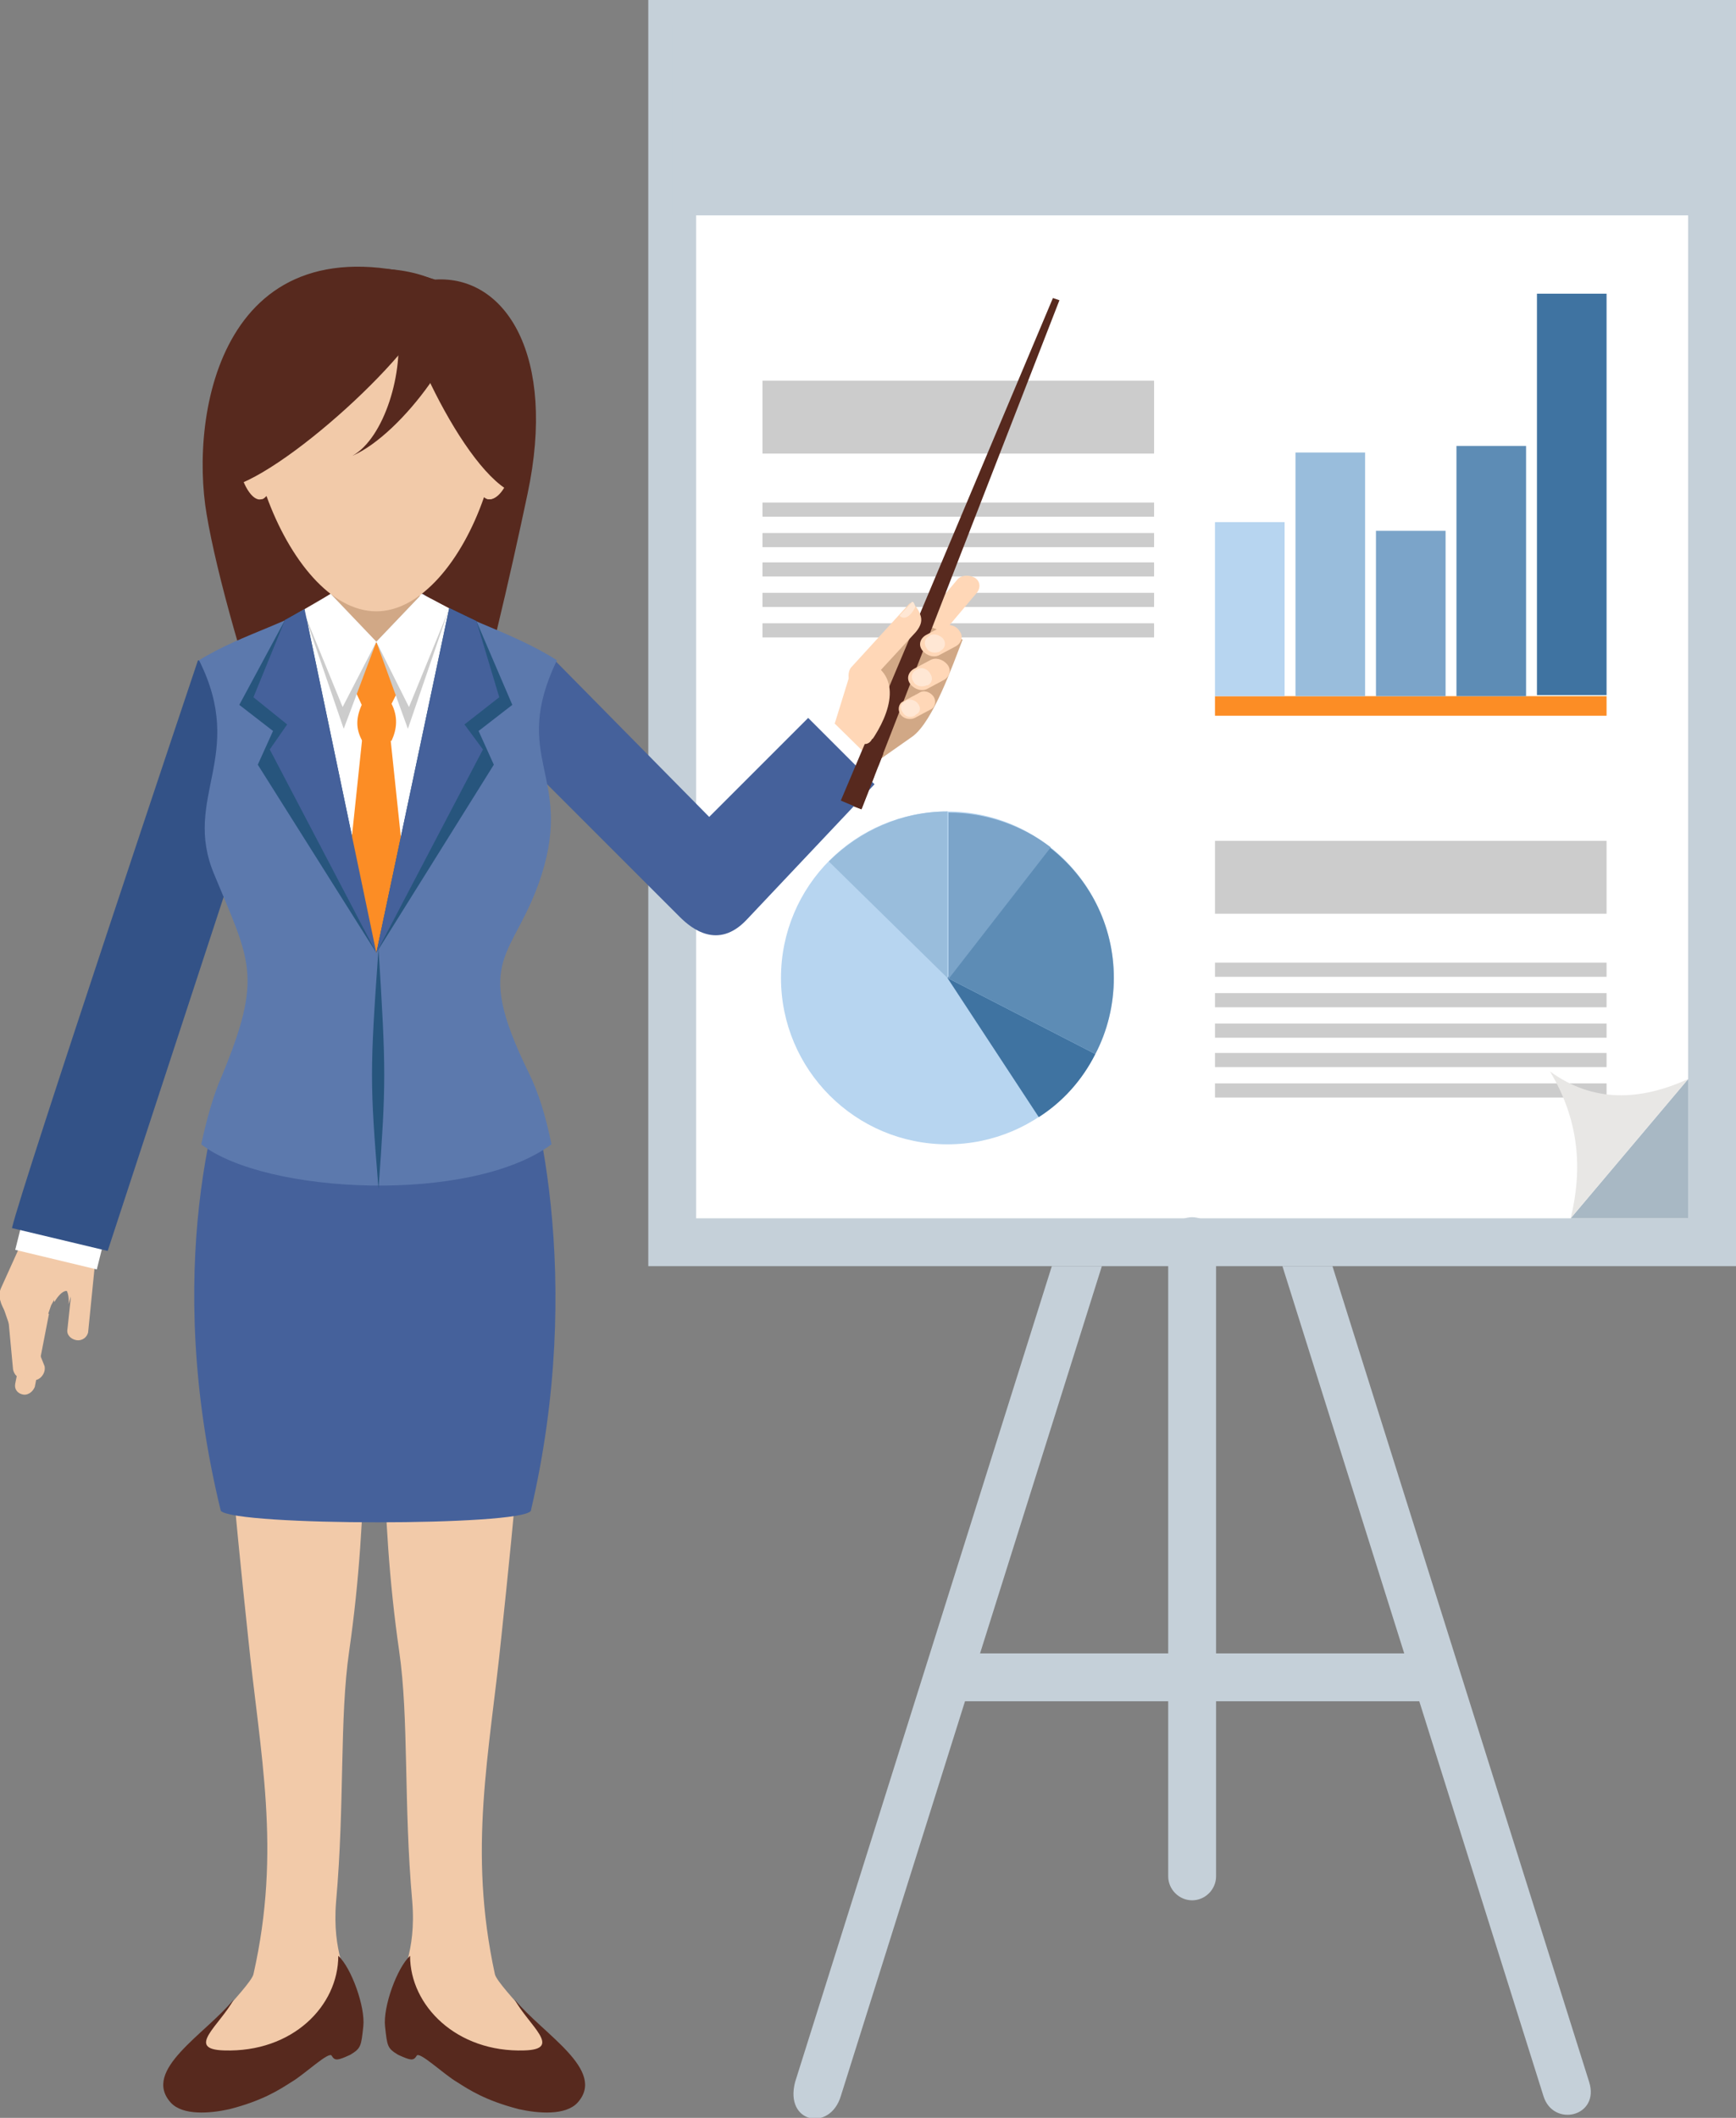
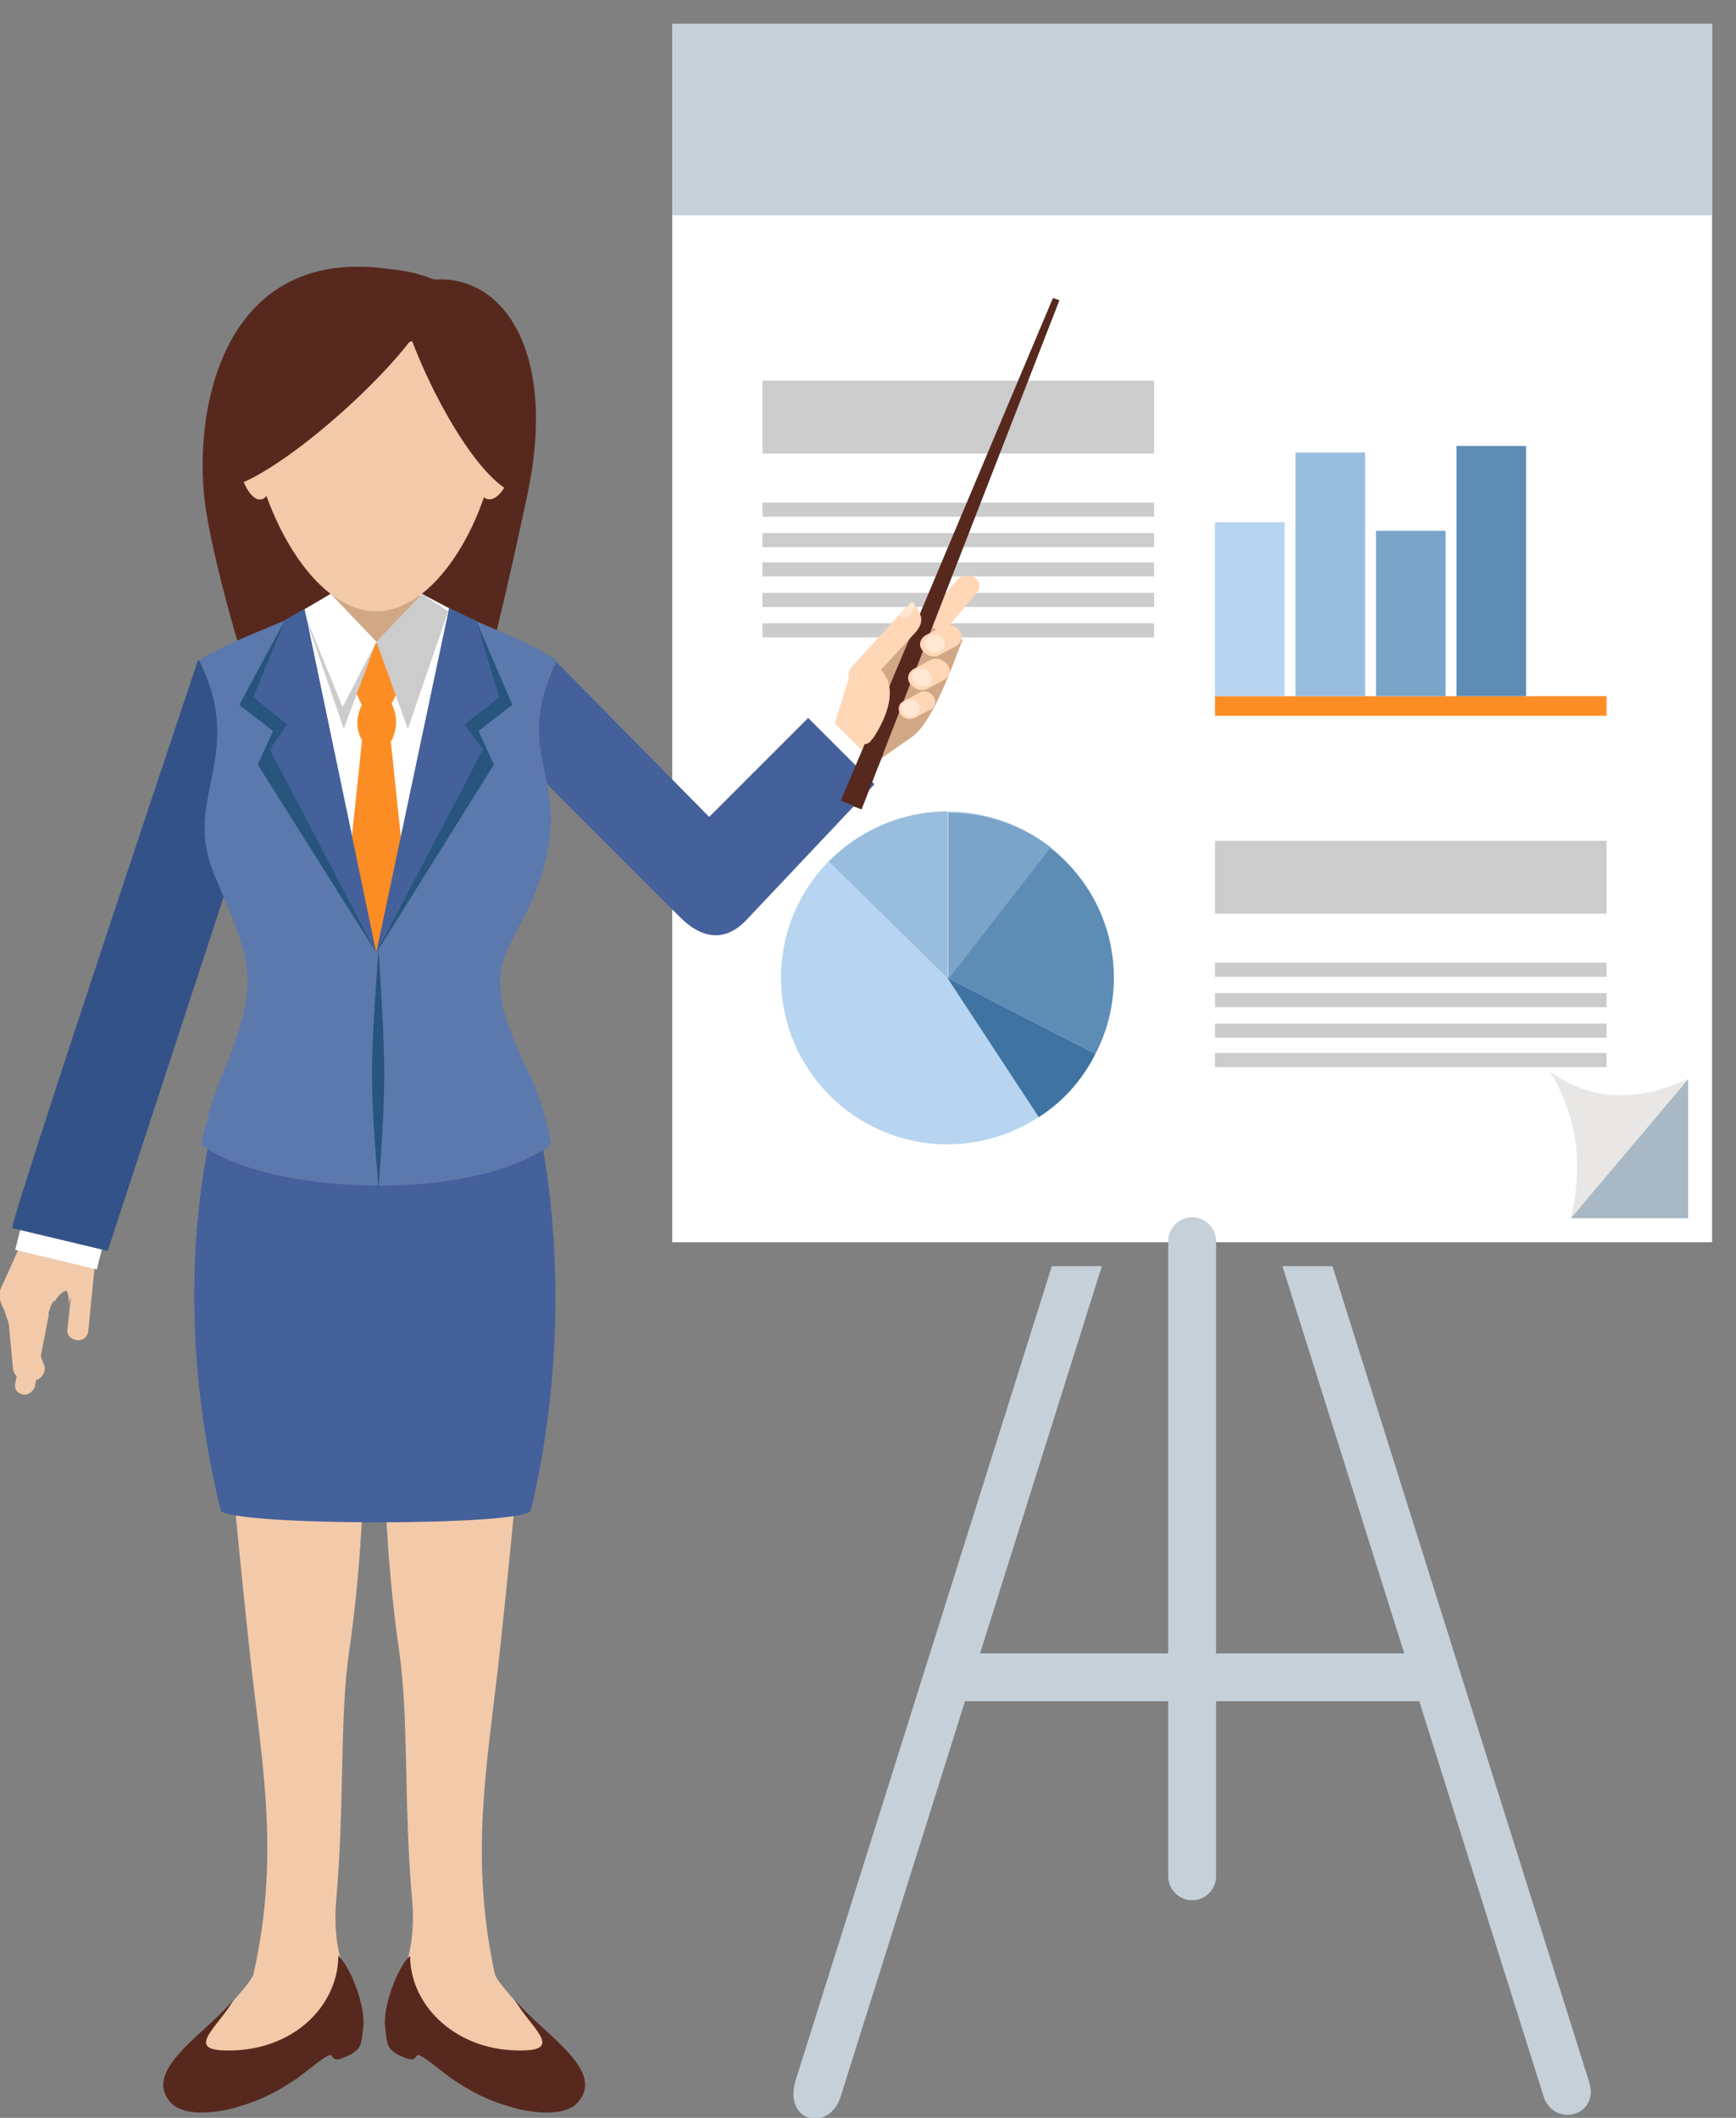
<svg xmlns="http://www.w3.org/2000/svg" version="1.1" x="0px" y="0px" width="159.6px" height="194.7px" viewBox="0 0 159.6 194.7" style="enable-background:new 0 0 159.6 194.7;" xml:space="preserve">
  <rect x="0" y="0" width="159.6" height="194.7" fill="#808080" stroke="none" />
  <style type="text/css">
	.st0{fill-rule:evenodd;clip-rule:evenodd;fill:#FFFFFF;}
	.st1{fill-rule:evenodd;clip-rule:evenodd;fill:#CCCCCC;}
	.st2{fill-rule:evenodd;clip-rule:evenodd;fill:#C5D0D9;}
	.st3{fill:#C5D0D9;}
	.st4{fill-rule:evenodd;clip-rule:evenodd;fill:#A8B8C4;}
	.st5{fill-rule:evenodd;clip-rule:evenodd;fill:#E8E7E5;}
	.st6{fill-rule:evenodd;clip-rule:evenodd;fill:#B7D5F0;}
	.st7{fill-rule:evenodd;clip-rule:evenodd;fill:#3F73A1;}
	.st8{fill-rule:evenodd;clip-rule:evenodd;fill:#5D8CB5;}
	.st9{fill-rule:evenodd;clip-rule:evenodd;fill:#7BA4C9;}
	.st10{fill-rule:evenodd;clip-rule:evenodd;fill:#99BDDC;}
	.st11{fill-rule:evenodd;clip-rule:evenodd;fill:#FC8D25;}
	.st12{fill-rule:evenodd;clip-rule:evenodd;fill:#57291E;}
	.st13{fill-rule:evenodd;clip-rule:evenodd;fill:#F2CAA9;}
	.st14{fill-rule:evenodd;clip-rule:evenodd;fill:#335287;}
	.st15{fill-rule:evenodd;clip-rule:evenodd;fill:#45619B;}
	.st16{fill-rule:evenodd;clip-rule:evenodd;fill:#FFD7B7;}
	.st17{fill-rule:evenodd;clip-rule:evenodd;fill:#D1A886;}
	.st18{fill-rule:evenodd;clip-rule:evenodd;fill:#FFE7D4;}
	.st19{fill-rule:evenodd;clip-rule:evenodd;fill:#5C79AD;}
	.st20{fill-rule:evenodd;clip-rule:evenodd;fill:#27557D;}
</style>
  <defs>
</defs>
  <rect x="61.8" y="2.2" class="st0" width="95.6" height="112" />
  <g>
    <rect x="70.1" y="46.2" class="st1" width="36" height="1.3" />
    <rect x="70.1" y="49" class="st1" width="36" height="1.3" />
    <rect x="70.1" y="51.7" class="st1" width="36" height="1.3" />
    <rect x="70.1" y="54.5" class="st1" width="36" height="1.3" />
    <rect x="70.1" y="57.3" class="st1" width="36" height="1.3" />
    <rect x="70.1" y="35" class="st1" width="36" height="6.7" />
  </g>
  <path class="st2" d="M107.4,172.5v-58.4c0-1.2,1-2.2,2.2-2.2l0,0c1.2,0,2.2,1,2.2,2.2v58.4c0,1.2-1,2.2-2.2,2.2l0,0  C108.4,174.7,107.4,173.7,107.4,172.5z" />
-   <path class="st3" d="M109.6,0h47.8h2.2v2.2v112v2.2h-2.2h-47.8V112h45.6V4.4h-45.6V0z M61.8,0h47.8v4.4H64V112h45.6v4.4H61.8h-2.2  v-2.2V2.2V0H61.8z" />
  <rect x="61.8" y="2.2" class="st2" width="95.6" height="17.6" />
  <g>
    <path class="st2" d="M73.1,191.4l23.6-75h4.6l-24,76.3C76.3,196,72.1,195.2,73.1,191.4z" />
    <path class="st2" d="M146.1,191.4l-23.6-75h-4.6l24,76.3C142.8,195.6,147.1,194.6,146.1,191.4z" />
  </g>
  <rect x="87.6" y="152" class="st2" width="44" height="4.4" />
  <polygon class="st4" points="155.2,99.2 144.4,112 155.2,112 " />
  <g>
    <rect x="111.7" y="88.5" class="st1" width="36" height="1.3" />
    <rect x="111.7" y="91.3" class="st1" width="36" height="1.3" />
    <rect x="111.7" y="94.1" class="st1" width="36" height="1.3" />
    <rect x="111.7" y="96.8" class="st1" width="36" height="1.3" />
-     <rect x="111.7" y="99.6" class="st1" width="36" height="1.3" />
    <rect x="111.7" y="77.3" class="st1" width="36" height="6.7" />
  </g>
  <path class="st5" d="M155.2,99.2L144.4,112c1.1-4.5,0.8-9-1.9-13.5C146.5,101.4,150.8,101.2,155.2,99.2z" />
  <circle class="st6" cx="87.1" cy="89.9" r="15.3" />
  <path class="st7" d="M95.5,102.7c2.2-1.4,4-3.4,5.2-5.8l-13.6-7L95.5,102.7z" />
  <path class="st8" d="M100.7,96.9c1.1-2.1,1.7-4.5,1.7-7c0-4.9-2.3-9.2-5.9-12l-9.4,12L100.7,96.9z" />
  <path class="st9" d="M96.6,77.9c-2.6-2-5.9-3.2-9.4-3.2v15.3L96.6,77.9z" />
  <path class="st10" d="M87.1,74.6v15.3L76.2,79.2C79,76.4,82.9,74.6,87.1,74.6z" />
  <g>
    <rect x="111.7" y="64" class="st11" width="36" height="1.8" />
-     <rect x="141.3" y="27" class="st7" width="6.4" height="36.9" />
    <rect x="133.9" y="41" class="st8" width="6.4" height="23" />
    <rect x="126.5" y="48.8" class="st9" width="6.4" height="15.2" />
    <rect x="119.1" y="41.6" class="st10" width="6.4" height="22.4" />
    <rect x="111.7" y="48" class="st6" width="6.4" height="16" />
  </g>
  <path class="st12" d="M48.5,45.4c-3.1,14.7-9.3,40.8-13.9,40.8c-4.7,0-13.8-28.1-15.6-38.9c-1.6-9.3,1.4-27.6,21-21.6  C46.5,25.3,51.2,32.7,48.5,45.4z" />
  <g>
    <rect x="2.5" y="108.7" transform="matrix(0.425 -0.905 0.905 0.425 -97.253 69.772)" class="st13" width="7.5" height="5.4" />
    <path class="st13" d="M9.1,110.4l-4.9-1.1l-0.9,3.9l-2.5,3.8c2.1,0.9,5.8-0.2,5.5,2.9L9.1,110.4z" />
    <path class="st13" d="M0.1,118.4l3.3-7.3c0.3-0.6,1-0.8,1.5-0.5l0,0c0.1,0,0.1,0.1,0.1,0.1l0.3-0.6c0.3-0.6,1-0.8,1.6-0.5l0,0   c0.4,0.2,0.6,0.6,0.6,1c0.3,0,0.5,0,0.8,0.1l0,0c0.6,0.3,0.9,1.1,0.6,1.7l-4.2,7.6l-1.2,3.5c-0.3,0.6-1.1,0.9-1.7,0.6l0,0   c-0.6-0.3-0.6-1.3-0.3-1.9C1.5,121.7-0.6,119.9,0.1,118.4z" />
    <path class="st13" d="M2.1,128.2L2.1,128.2c-0.5-0.1-0.8-0.5-0.7-1l1.5-7.4l0-0.1l1.6,1.1l-1.3,6.7C3,128,2.5,128.3,2.1,128.2z" />
    <path class="st13" d="M7,123.2L7,123.2c-0.5-0.1-0.9-0.5-0.8-1l0.3-2.8c0-1.1-0.8-0.9-1.5,0.3l-1.5-6.1l3-2l1.2,2.6   c0.8,0.2,1,1.6,1,2.3l-0.6,6C8,122.9,7.6,123.3,7,123.2z" />
    <path class="st13" d="M2.2,126.7L2.2,126.7c-0.5,0.1-0.9-0.3-1-0.8l-0.7-7.5l0-0.1l1.9,0.6l0.6,6.8C3,126.2,2.7,126.7,2.2,126.7z" />
    <path class="st13" d="M3.5,126.8L3.5,126.8c-0.4,0.2-1,0-1.1-0.5l-2.3-6.7l2,1l2,5C4.2,126.1,3.9,126.6,3.5,126.8z" />
  </g>
  <polygon class="st0" points="1.4,114.9 8.9,116.7 9.4,114.7 1.9,112.9 " />
  <path class="st14" d="M27,62.8l-8.8-2.1c0,0-16.2,48.3-17.1,52.2c0,0,0,0,0,0l8.8,2.1c0,0,0,0,0,0L27,62.8C27,62.8,27,62.8,27,62.8z  " />
  <g>
    <path class="st13" d="M22.5,112.6h9c1.2,0,2.3,1,2.3,2.3c-0.4,13.1,0.2,23.7-1.7,36.9c-0.9,6.2-0.4,14-1.2,23   c-0.4,4.8,1.2,6.7,0.8,7.7c-0.5,1.1-5.2,8.4-8.9,7.5l-4.7-1.3c-1.2-0.3,4.9-6,5.2-7.2c2.6-11.5,0.6-20.2-0.5-31.1   c-1.2-11.3-2.5-24.3-2.5-35.6C20.2,113.6,21.3,112.6,22.5,112.6z" />
    <path class="st12" d="M31.1,179.8c1.2,1.1,2.5,4.7,2.3,6.5c-0.2,1.8-0.2,2-1.2,2.6c-1.1,0.5-1.4,0.6-1.7,0.1   c-0.2-0.5-2.5,1.7-3.7,2.4c-1.1,0.7-2.6,1.7-5.7,2.5c-1.8,0.4-4.3,0.6-5.4-0.6c-2.7-3,3.2-6.3,5.8-9.5c-1.3,2.4-4.5,4.6-0.9,4.7   C26.9,188.7,31.1,184.4,31.1,179.8z" />
    <path class="st13" d="M46.3,112.6h-9c-1.2,0-2.3,1-2.3,2.3c0.4,13.1-0.2,23.7,1.7,36.9c0.9,6.2,0.4,14,1.2,23   c0.4,4.8-1.2,6.7-0.8,7.7c0.5,1.1,5.2,8.4,8.9,7.5l4.7-1.3c1.2-0.3-4.9-6-5.2-7.2C43,170,45,161.3,46.1,150.4   c1.2-11.3,2.5-24.3,2.5-35.6C48.6,113.6,47.6,112.6,46.3,112.6z" />
    <path class="st12" d="M37.7,179.8c-1.2,1.1-2.5,4.7-2.3,6.5c0.2,1.8,0.2,2,1.2,2.6c1.1,0.5,1.4,0.6,1.7,0.1   c0.2-0.5,2.5,1.7,3.7,2.4c1.1,0.7,2.6,1.7,5.7,2.5c1.8,0.4,4.3,0.6,5.4-0.6c2.7-3-3.2-6.3-5.8-9.5c1.3,2.4,4.5,4.6,0.9,4.7   C42,188.7,37.7,184.4,37.7,179.8z" />
  </g>
  <path class="st15" d="M22.1,95.3c-2.3,5.2-7.2,21.5-1.8,43.6c1.4,1.4,27.6,1.4,28.5,0c5-21.3,0.5-39-1.8-43.6H22.1z" />
  <g>
    <path class="st16" d="M89.6,53.1L89.6,53.1c0.5,0.3,0.6,0.9,0.2,1.4l-5.4,6.4c-0.4,0.4-1.1,0.5-1.6,0.2l0,0   c-0.5-0.3-0.6-0.9-0.2-1.4l5.4-6.4C88.3,52.9,89,52.8,89.6,53.1z" />
    <path class="st17" d="M76.5,67.3l3.7,3l3.7-2.6c1.9-1.4,3.7-6.6,4.6-8.9l-3.3-1.3l-6.8,4.3L76.5,67.3z" />
    <polygon class="st12" points="96.8,27.4 97.4,27.6 79.2,74.4 77.3,73.7  " />
    <path class="st16" d="M78.4,63.2l0.5,0.6l0.6-0.6l4.7-5.1c0.5-0.6,0.6-1.1,0.4-1.6c-0.1-0.4-0.7-1.3-1-1l-5.3,5.8   C77.9,61.7,77.9,62.6,78.4,63.2z" />
    <path class="st18" d="M84,55.4c-0.1-0.1-0.2-0.1-0.2,0l-1.1,1.2c0.5,0.5,1.1-0.1,1.4-0.7C84.2,55.8,84.1,55.6,84,55.4z" />
    <path class="st16" d="M85.8,64L85.8,64c0.3,0.4,0.2,1-0.2,1.2L84.1,66c-0.4,0.2-1,0.1-1.3-0.3l0,0c-0.3-0.4-0.2-1,0.2-1.2l1.5-0.8   C84.9,63.4,85.5,63.6,85.8,64z" />
    <path class="st16" d="M87.1,61.1L87.1,61.1c0.4,0.5,0.2,1.1-0.3,1.4l-1.5,0.8c-0.5,0.3-1.2,0.1-1.6-0.4l0,0   c-0.4-0.5-0.2-1.1,0.3-1.4l1.5-0.8C86,60.4,86.7,60.6,87.1,61.1z" />
    <path class="st18" d="M85.5,61.9L85.5,61.9c0.3,0.4,0.2,0.9-0.2,1.1L85.2,63c-0.4,0.2-1,0.1-1.2-0.3l0,0c-0.3-0.4-0.2-0.9,0.2-1.1   l0.2-0.1C84.7,61.3,85.3,61.5,85.5,61.9z" />
    <path class="st18" d="M84.4,64.7L84.4,64.7c0.3,0.4,0.2,0.8-0.2,1l-0.1,0.1c-0.4,0.2-0.9,0.1-1.1-0.3l0,0c-0.3-0.4-0.2-0.8,0.2-1   l0.1-0.1C83.7,64.2,84.2,64.4,84.4,64.7z" />
    <path class="st16" d="M88.2,58L88.2,58c0.4,0.5,0.2,1.1-0.3,1.4l-1.5,0.8c-0.5,0.3-1.2,0.1-1.6-0.4l0,0c-0.4-0.5-0.2-1.1,0.3-1.4   l1.5-0.8C87.2,57.3,87.9,57.5,88.2,58z" />
    <path class="st18" d="M86.7,58.7L86.7,58.7c0.3,0.4,0.2,0.9-0.2,1.1l-0.1,0.1c-0.4,0.2-1,0.1-1.2-0.3l0,0c-0.3-0.4-0.2-0.9,0.2-1.1   l0.1-0.1C85.9,58.2,86.4,58.4,86.7,58.7z" />
    <path class="st16" d="M76.5,67.3l2.6,2.1c1.7-1.9,4-5.8,1.8-7.9c-0.3-0.3-0.6-0.6-0.9-0.8l-1.8,1.1L76.5,67.3z" />
  </g>
  <polygon class="st0" points="72.7,68.6 78.1,73.8 81,70.7 75.7,65.5 " />
  <path class="st15" d="M43.7,65.5l7.3-4.8l14.2,14.4l9.1-9.1c0,0,0,0,0,0l6.1,6.1c0,0,0,0,0,0L68.6,84.6c-2.6,2.7-5,0.8-6.1-0.3  C61,82.8,43.7,65.5,43.7,65.5z" />
  <path class="st19" d="M18.5,105.2c0.5-2.3,1.1-4.5,1.9-6.3c3.8-9.2,2.6-10.5-0.7-18.5c-3-7.1,3-10.9-1.4-19.7  c4-2.5,9.1-3.6,12.2-6.1c1.5,1.3,2.5,1.6,4.2,1.6c1.7,0,2.8-0.3,4.2-1.6c2.3,1.9,8.1,3.4,12.3,6.1c-4.3,9,1.5,10.5-1.4,19.7  c-2.5,7.8-6.5,7.4-1.2,18.2c0.9,1.8,1.6,4.1,2.1,6.6C43.3,110.7,24.4,109.8,18.5,105.2z" />
  <polygon class="st0" points="26.8,56.7 26.4,66.6 34.6,87.4 42.7,66.6 42.2,56.4 38.8,54.6 30.4,54.6 " />
  <rect x="30.4" y="51.2" class="st17" width="8.2" height="8.5" />
  <path class="st13" d="M34.6,56.2c4.1,0,7.9-4.7,9.9-10.5c0.1,0.1,0.3,0.2,0.4,0.2c0.8,0.1,1.8-1.4,2.1-3.4c0.3-2-0.1-3.8-0.9-3.9  c-0.1,0-0.1,0-0.2,0c0.4-7.2-2.6-13.8-11.4-13.8c-8.8,0-11.8,6.6-11.4,13.8c-0.1,0-0.2,0-0.3,0c-0.8,0.1-1.2,1.9-0.9,3.9  c0.3,2,1.3,3.6,2.1,3.4c0.2,0,0.3-0.1,0.5-0.3C26.6,51.4,30.4,56.2,34.6,56.2z" />
  <path class="st11" d="M35.9,64.9l0.6-1.2L34.6,59l-1.9,4.6l0.6,1.3C34.2,64.9,35,64.9,35.9,64.9z" />
  <polygon class="st1" points="30.4,54.6 34.6,59 31.6,67 27.9,56.2 " />
  <polygon class="st20" points="28,56 34.6,87.6 23.7,70.3 25.1,67.2 22,64.8 26.2,57 " />
  <polygon class="st1" points="38.8,54.6 34.6,59 37.5,67 41.2,56.2 " />
  <polygon class="st11" points="33.3,67.9 35.9,67.9 37.3,81.2 34.6,87.6 31.9,81.2 " />
  <polygon class="st0" points="30.4,54.6 34.6,59 31.5,65 27.9,56.2 " />
  <polygon class="st15" points="28,56 34.6,87.6 24.8,68.9 26.4,66.6 23.3,64.1 26.2,57 " />
  <polygon class="st20" points="41.3,55.9 34.6,87.6 45.4,70.3 44,67.2 47.1,64.8 43.8,57.1 " />
  <polygon class="st15" points="41.3,55.9 34.6,87.6 44.4,68.9 42.7,66.6 45.9,64.1 43.8,57.1 " />
-   <polygon class="st0" points="38.8,54.6 34.6,59 37.6,65 41.2,56.2 " />
  <path class="st11" d="M33.3,64.7h2.7c0.6,1.2,0.5,2.3,0,3.4h-2.7C32.7,67,32.7,66,33.3,64.7z" />
  <path class="st20" d="M34.8,109.3c-0.8-9.8-0.8-10.8,0-22.1C35.5,98.5,35.5,99.5,34.8,109.3z" />
  <ellipse transform="matrix(0.217 -0.976 0.976 0.217 -6.214 77.954)" class="st13" cx="45.5" cy="42.9" rx="3.1" ry="1.5" />
  <path class="st12" d="M81.2,69.3l-2,5.1l-1.9-0.8l2.2-5.2c0.4,0,0.6-0.3,0.7-0.5L81.2,69.3z" />
  <path class="st12" d="M46.1,38.5c0.4-7.2-2.6-13.8-11.6-13.8c-9,0-12,6.6-11.6,13.8c0.7,0.2,1.5,1.5,1.8,3.2c0.6,0.4,1,0.2,1-1.3  c0-4.3,0.5-8,3.4-8.9c2.7-0.9,3.3,1,5.4,1c2.1,0,2.7-1.8,5.4-1c2.8,0.8,3.4,4.7,3.4,8.9c0,1.4,0.4,1.6,0.9,1.3  C44.5,40,45.4,38.6,46.1,38.5z" />
-   <path class="st12" d="M42.7,27.2c0.6,4-5.7,12.7-10.3,14.7c2.9-1.6,4.8-7.7,4.1-12C36.4,28.9,43.2,28,42.7,27.2z" />
  <path class="st12" d="M39.7,27.7c-0.5,4-14.1,16.5-19.1,17.2C19.1,24.3,31.7,32.8,33,28.7C33.3,27.7,39.9,28.6,39.7,27.7z" />
  <path class="st12" d="M36.4,25.2c-0.3,4,6.3,18.5,11,20.2c1.8-14.8-2.1-16.7-4.7-17.9C41.8,27.1,36,26,36.4,25.2z" />
</svg>